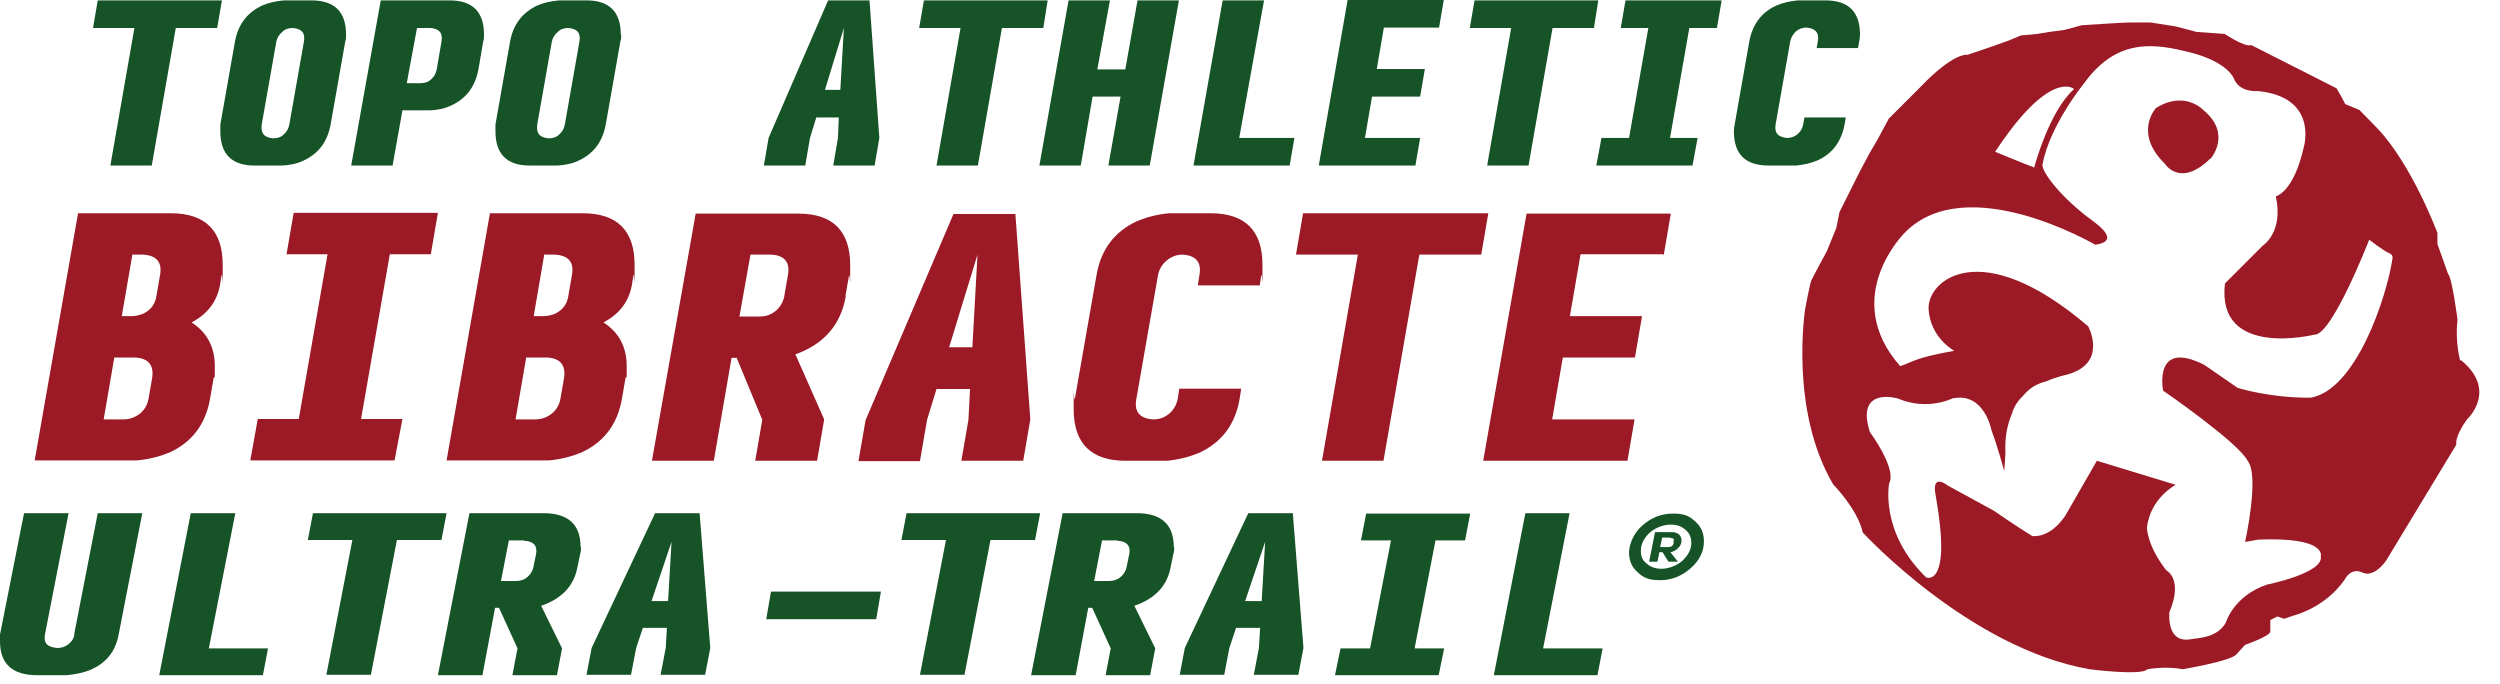
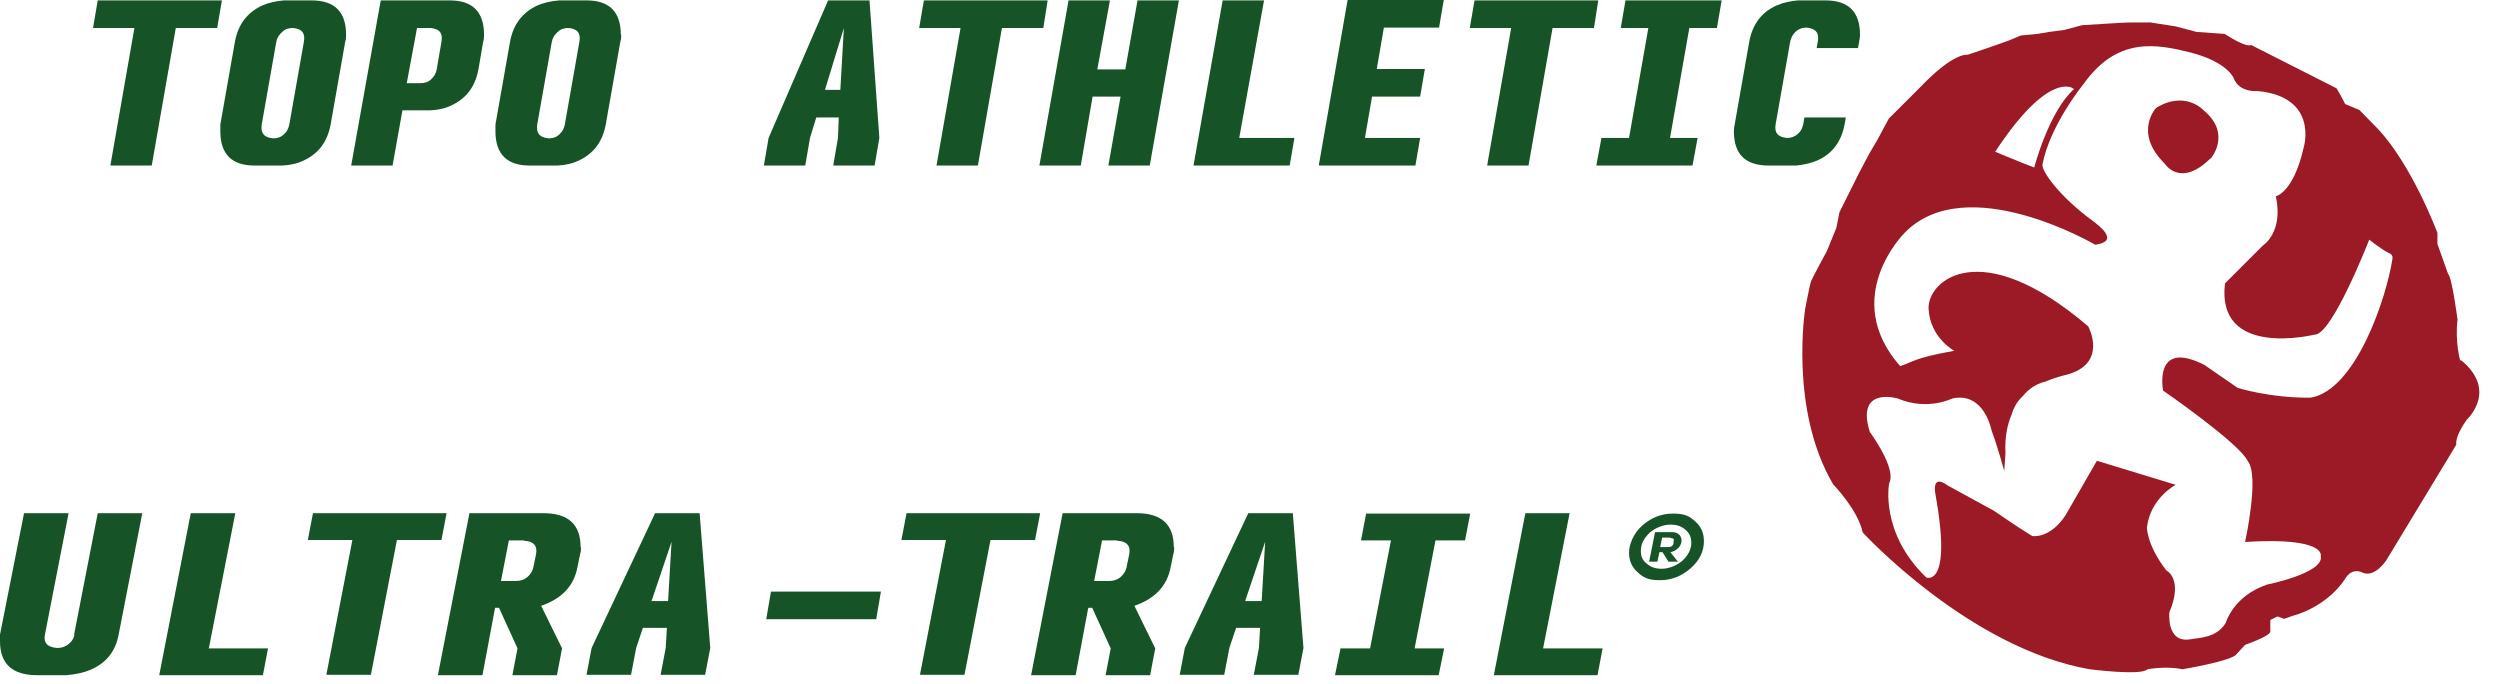
<svg xmlns="http://www.w3.org/2000/svg" width="274" height="75">
-   <path fill="#9C1926" transform="translate(3.802 23.328)" d="M17.193 12.009C18.878 13.089 19.742 14.688 19.742 16.804C19.742 18.921 19.742 17.668 19.612 18.1L19.224 20.347C18.748 23.155 17.236 25.142 14.774 26.265C13.737 26.697 12.571 26.999 11.275 27.129L0 27.129L4.752 0.043L14.904 0.043C18.705 0.043 20.606 1.944 20.606 5.702C20.606 9.461 20.606 6.48 20.476 6.825L20.304 7.949C19.958 9.763 18.921 11.102 17.193 12.009L17.193 12.009ZM12.485 20.347L12.873 18.1C13.089 16.718 12.485 15.94 11.016 15.854L8.726 15.854L7.56 22.636L9.806 22.636C10.238 22.636 10.67 22.507 11.016 22.334C11.793 21.945 12.312 21.297 12.485 20.347ZM10.713 4.536L9.547 11.318L10.67 11.318C11.102 11.318 11.534 11.189 11.88 11.059C12.701 10.67 13.219 10.022 13.349 9.072L13.737 6.825C13.996 5.443 13.392 4.665 11.88 4.579L10.757 4.579L10.713 4.536ZM43.458 4.536L38.922 4.536L35.769 22.593L40.305 22.593L39.441 27.129L23.63 27.129L24.451 22.593L28.943 22.593L32.097 4.536L27.604 4.536L28.382 0L44.193 0L43.415 4.536L43.458 4.536ZM62.336 12.009C64.021 13.089 64.885 14.688 64.885 16.804C64.885 18.921 64.885 17.668 64.755 18.1L64.367 20.347C63.891 23.155 62.379 25.142 59.917 26.265C58.88 26.697 57.714 26.999 56.418 27.129L45.143 27.129L49.895 0.043L60.047 0.043C63.848 0.043 65.749 1.944 65.749 5.702C65.749 9.461 65.749 6.48 65.619 6.825L65.447 7.949C65.101 9.763 64.064 11.102 62.336 12.009L62.336 12.009ZM57.628 20.347L58.016 18.1C58.232 16.718 57.628 15.94 56.159 15.854L53.869 15.854L52.703 22.636L54.949 22.636C55.381 22.636 55.813 22.507 56.159 22.334C56.936 21.945 57.455 21.297 57.628 20.347ZM55.856 4.536L54.69 11.318L55.813 11.318C56.245 11.318 56.677 11.189 57.023 11.059C57.844 10.67 58.362 10.022 58.492 9.072L58.88 6.825C59.14 5.443 58.535 4.665 57.023 4.579L55.9 4.579L55.856 4.536ZM88.904 9.072C88.385 12.225 86.528 14.385 83.374 15.508L86.528 22.636L85.75 27.172L78.968 27.172L79.745 22.68L76.938 15.897L76.376 15.897C76.376 15.897 74.432 27.172 74.432 27.172L67.65 27.172L72.445 0.086L83.72 0.086C87.478 0.086 89.379 1.987 89.379 5.745C89.379 9.504 89.379 6.523 89.249 6.869L88.86 9.115L88.904 9.072ZM82.165 9.072L82.553 6.825C82.813 5.443 82.208 4.665 80.739 4.579L78.45 4.579L77.24 11.361L79.486 11.361C80.177 11.361 80.739 11.145 81.257 10.713C81.733 10.281 82.035 9.763 82.165 9.115L82.165 9.072ZM107.479 0.043L109.121 22.636L108.343 27.172L101.561 27.172L102.339 22.68L102.511 19.31L98.839 19.31L97.803 22.68L97.025 27.215L90.286 27.215L91.064 22.723L100.697 0.13L107.479 0.13L107.479 0.043ZM100.222 14.731L102.771 14.731L103.332 4.579L100.222 14.731L100.222 14.731ZM134.435 6.825L134.263 7.949L127.48 7.949L127.653 6.825C127.912 5.443 127.308 4.665 125.796 4.579C125.148 4.579 124.586 4.795 124.068 5.227C123.549 5.659 123.247 6.177 123.117 6.825L120.741 20.39C120.482 21.772 121.087 22.55 122.599 22.636C123.29 22.636 123.852 22.42 124.37 21.988C124.845 21.556 125.148 21.038 125.277 20.39L125.45 19.267L132.232 19.267L132.06 20.39C131.584 23.198 130.072 25.185 127.61 26.308C126.573 26.74 125.407 27.043 124.111 27.172L119.575 27.172C115.773 27.172 113.873 25.271 113.873 21.513C113.873 17.755 113.873 20.736 114.002 20.39L116.378 6.825C116.853 4.018 118.365 2.03 120.828 0.907C121.865 0.475 122.988 0.173 124.327 0.043L128.863 0.043C132.664 0.043 134.565 1.944 134.565 5.702C134.565 9.461 134.565 6.48 134.435 6.825L134.435 6.825ZM159.318 0.043L158.541 4.579L151.758 4.579L147.827 27.172L141.088 27.172L145.019 4.579L138.237 4.579L139.015 0.043L159.318 0.043ZM178.455 4.536L169.427 4.536L168.26 11.318L176.166 11.318L175.388 15.854L167.483 15.854L166.316 22.636L175.345 22.636L174.567 27.172L158.757 27.172L163.508 0.086L179.319 0.086L178.542 4.622L178.455 4.536Z" />
  <path fill="#165428" transform="translate(0 56.245)" d="M22.852 14.817L29.375 14.817L28.814 17.755L17.452 17.755L20.908 2.4868996e-14L25.79 2.4868996e-14L22.896 14.774L22.852 14.817ZM48.945 1.2434498e-14L34.3 1.2434498e-14L33.738 2.938L38.62 2.938L35.769 17.712L40.65 17.712L43.501 2.938L48.383 2.938L48.945 1.2434498e-14L48.945 1.2434498e-14ZM76.678 1.2434498e-14L77.845 14.774L77.283 17.712L72.402 17.712L72.963 14.774L73.093 12.571L70.458 12.571L69.723 14.774L69.162 17.712L64.28 17.712L64.842 14.774L71.797 1.2434498e-14L76.678 1.2434498e-14L76.678 1.2434498e-14ZM73.654 2.981L71.408 9.633L73.222 9.633L73.611 2.981L73.654 2.981ZM114.002 1.2434498e-14L99.358 1.2434498e-14L98.796 2.938L103.678 2.938L100.827 17.712L105.708 17.712L108.559 2.938L113.441 2.938L114.002 1.2434498e-14L114.002 1.2434498e-14ZM141.693 1.2434498e-14L142.859 14.774L142.298 17.712L137.416 17.712L137.978 14.774L138.107 12.571L135.472 12.571L134.738 14.774L134.176 17.712L129.295 17.712L129.856 14.774L136.811 1.2434498e-14L141.693 1.2434498e-14L141.693 1.2434498e-14ZM138.712 2.981L136.466 9.633L138.28 9.633L138.669 2.981L138.712 2.981ZM149.21 2.981L152.45 2.981L150.16 14.817L146.92 14.817L146.315 17.755L157.677 17.755L158.281 14.817L155.041 14.817L157.331 2.981L160.571 2.981L161.133 0.043L149.728 0.043L149.166 2.981L149.21 2.981ZM172.062 1.2434498e-14L167.18 1.2434498e-14L163.724 17.755L175.086 17.755L175.647 14.817L169.124 14.817L172.019 0.043L172.062 1.2434498e-14ZM83.979 11.621L96.032 11.621L96.55 8.597L84.497 8.597L83.979 11.621ZM186.75 3.067C186.75 4.19 186.274 5.184 185.281 6.048C184.287 6.912 183.207 7.344 181.911 7.344C180.615 7.344 180.097 7.041 179.492 6.48C178.844 5.918 178.542 5.184 178.542 4.32C178.542 3.456 179.017 2.203 180.011 1.339C181.004 0.475 182.084 0.043 183.38 0.043C184.676 0.043 185.194 0.346 185.799 0.907C186.447 1.469 186.75 2.203 186.75 3.067ZM185.367 3.24C185.367 2.635 185.151 2.16 184.719 1.814C184.287 1.426 183.769 1.253 183.078 1.253C182.386 1.253 181.479 1.555 180.831 2.117C180.183 2.722 179.838 3.37 179.838 4.104C179.838 4.838 180.054 5.184 180.486 5.529C180.918 5.918 181.436 6.091 182.127 6.091C182.818 6.091 183.726 5.789 184.374 5.227C185.022 4.622 185.367 3.974 185.367 3.24ZM184.071 2.376C184.244 2.592 184.33 2.851 184.287 3.154C184.244 3.413 184.114 3.672 183.855 3.888C183.639 4.104 183.337 4.234 183.078 4.277L183.898 5.313L182.862 5.313L182.214 4.277L181.868 4.277C181.868 4.277 181.652 5.313 181.652 5.313L180.745 5.313L181.393 2.074L183.294 2.074C183.639 2.074 183.898 2.203 184.114 2.419L184.071 2.376ZM183.078 2.678L182.17 2.678L181.954 3.715L182.862 3.715C183.164 3.715 183.337 3.586 183.423 3.326L183.423 3.11C183.51 2.851 183.423 2.722 183.078 2.722L183.078 2.678ZM128.69 3.715C128.69 3.974 128.69 4.234 128.604 4.45L128.301 5.918C127.912 7.992 126.573 9.374 124.327 10.152L126.616 14.817L126.055 17.755L121.173 17.755L121.735 14.817L119.705 10.368L119.273 10.368C119.273 10.368 117.89 17.755 117.89 17.755L113.009 17.755L116.465 1.2434498e-14L124.586 1.2434498e-14C127.308 1.2434498e-14 128.647 1.253 128.647 3.715L128.69 3.715ZM122.426 2.981L120.785 2.981L119.921 7.43L121.562 7.43C122.037 7.43 122.469 7.301 122.815 6.998C123.161 6.696 123.377 6.35 123.463 5.961L123.765 4.493C123.938 3.586 123.506 3.067 122.469 3.024L122.426 2.981ZM63.675 3.715C63.675 3.974 63.675 4.234 63.589 4.45L63.287 5.918C62.898 7.992 61.559 9.374 59.312 10.152L61.602 14.817L61.04 17.755L56.159 17.755L56.72 14.817L54.69 10.368L54.258 10.368C54.258 10.368 52.876 17.755 52.876 17.755L47.994 17.755L51.45 1.2434498e-14L59.572 1.2434498e-14C62.293 1.2434498e-14 63.632 1.253 63.632 3.715L63.675 3.715ZM57.412 2.981L55.77 2.981L54.906 7.43L56.548 7.43C57.023 7.43 57.455 7.301 57.8 6.998C58.146 6.696 58.362 6.35 58.448 5.961L58.751 4.493C58.924 3.586 58.492 3.067 57.455 3.024L57.412 2.981ZM8.165 13.305C8.078 13.737 7.862 14.083 7.517 14.342C7.171 14.644 6.739 14.774 6.264 14.774C5.184 14.688 4.752 14.212 4.925 13.305L7.517 0L2.635 0L0 13.305C0 13.521 0 13.781 0 14.04C0 16.502 1.339 17.755 4.061 17.755L7.301 17.755C8.251 17.668 9.115 17.496 9.849 17.193C11.621 16.459 12.657 15.163 13.003 13.305L15.595 0L10.713 0L8.121 13.305L8.165 13.305Z" />
  <path fill="#165428" transform="translate(10.195 0)" d="M14.126 0.043L13.608 3.067L9.072 3.067L6.437 18.144L1.901 18.144L4.536 3.067L0 3.067L0.518 0.043L14.083 0.043L14.126 0.043ZM85.102 0.043L86.182 15.12L85.664 18.144L81.128 18.144L81.646 15.12L81.733 12.873L79.27 12.873L78.579 15.12L78.061 18.144L73.525 18.144L74.043 15.12L80.566 0.043L85.102 0.043ZM82.294 3.067L80.221 9.849L81.905 9.849L82.294 3.067ZM104.628 0.043L91.064 0.043L90.545 3.067L95.081 3.067L92.446 18.144L96.982 18.144L99.617 3.067L104.153 3.067L104.628 0.043ZM113.138 7.603L110.071 7.603L111.454 0.043L106.918 0.043L103.721 18.144L108.257 18.144L109.553 10.584L112.62 10.584L111.281 18.144L115.817 18.144L119.013 0.043L114.478 0.043L113.138 7.603ZM128.344 0.043L123.809 0.043L120.612 18.144L131.152 18.144L131.671 15.12L125.623 15.12L128.344 0.043ZM134.392 18.144L144.933 18.144L145.451 15.12L139.403 15.12L140.181 10.584L145.451 10.584L145.97 7.56L140.699 7.56L141.477 3.024L147.525 3.024L148.043 0L137.503 0L134.349 18.1L134.392 18.144ZM151.413 0.043L150.894 3.067L155.43 3.067L152.795 18.144L157.331 18.144L159.966 3.067L164.502 3.067L164.977 0.043L151.413 0.043ZM167.483 3.067L170.464 3.067L168.347 15.12L165.323 15.12L164.761 18.144L175.302 18.144L175.863 15.12L172.839 15.12L174.956 3.067L177.98 3.067L178.499 0.043L167.958 0.043L167.44 3.067L167.483 3.067ZM189.86 0.043L186.836 0.043C185.972 0.13 185.194 0.302 184.503 0.605C182.862 1.339 181.868 2.678 181.522 4.579L179.924 13.651C179.881 13.867 179.838 14.126 179.838 14.385C179.838 16.891 181.09 18.144 183.639 18.144L186.663 18.144C187.527 18.057 188.305 17.884 188.996 17.582C190.637 16.848 191.631 15.508 191.977 13.608L192.106 12.873L187.57 12.873L187.441 13.608C187.354 14.04 187.182 14.385 186.836 14.688C186.49 14.99 186.102 15.12 185.67 15.12C184.676 15.033 184.244 14.558 184.417 13.608L186.015 4.536C186.102 4.104 186.318 3.758 186.62 3.456C186.966 3.154 187.354 3.024 187.786 3.024C188.78 3.11 189.212 3.586 189.039 4.536L188.91 5.27L193.445 5.27L193.575 4.536C193.618 4.32 193.661 4.061 193.661 3.802C193.661 1.296 192.409 0.043 189.86 0.043ZM27.734 3.802C27.734 4.061 27.734 4.32 27.647 4.536L26.049 13.608C25.703 15.508 24.753 16.804 23.111 17.582C22.42 17.928 21.6 18.1 20.736 18.144L17.712 18.144C15.206 18.144 13.953 16.891 13.953 14.385C13.953 11.88 13.953 13.867 13.953 13.651L15.552 4.579C15.897 2.678 16.891 1.382 18.532 0.605C19.224 0.302 20.001 0.13 20.908 0.043L23.932 0.043C26.481 0.043 27.734 1.296 27.734 3.802ZM21.902 3.067C21.427 3.067 21.038 3.197 20.736 3.499C20.39 3.802 20.174 4.147 20.088 4.579L18.489 13.651C18.36 14.601 18.748 15.076 19.742 15.163C20.217 15.163 20.606 15.033 20.908 14.731C21.254 14.428 21.427 14.083 21.513 13.651L23.111 4.579C23.284 3.629 22.896 3.154 21.902 3.067L21.902 3.067ZM42.853 3.802C42.853 4.061 42.853 4.32 42.767 4.536L42.249 7.56C41.903 9.461 40.953 10.757 39.311 11.534C38.62 11.88 37.842 12.053 36.935 12.096L33.911 12.096L32.831 18.144L28.295 18.144L31.535 0.043L39.095 0.043C41.601 0.043 42.853 1.296 42.853 3.802ZM37.022 3.067L35.51 3.067L34.386 9.115L35.898 9.115C36.374 9.115 36.762 8.985 37.065 8.683C37.41 8.381 37.583 8.035 37.67 7.603L38.188 4.579C38.361 3.629 37.972 3.154 36.978 3.067L37.022 3.067ZM57.887 3.802C57.887 4.061 57.887 4.32 57.8 4.536L56.202 13.608C55.856 15.508 54.906 16.804 53.264 17.582C52.573 17.928 51.752 18.1 50.889 18.144L47.865 18.144C45.359 18.144 44.106 16.891 44.106 14.385C44.106 11.88 44.106 13.867 44.106 13.651L45.705 4.579C46.05 2.678 47.044 1.382 48.685 0.605C49.377 0.302 50.154 0.13 51.061 0.043L54.085 0.043C56.591 0.043 57.844 1.296 57.844 3.802L57.887 3.802ZM52.098 3.067C51.623 3.067 51.234 3.197 50.932 3.499C50.586 3.802 50.37 4.147 50.284 4.579L48.685 13.651C48.556 14.601 48.945 15.076 49.938 15.163C50.413 15.163 50.802 15.033 51.104 14.731C51.45 14.428 51.623 14.083 51.709 13.651L53.308 4.579C53.48 3.629 53.092 3.154 52.098 3.067Z" />
-   <path fill="#9C1926" transform="translate(197.535 2.459)" d="M72.113 37.112C72.113 37.112 71.508 34.995 71.811 32.576C71.811 32.576 71.206 27.91 70.774 27.565L69.608 24.282L69.608 23.072C69.608 23.072 66.843 15.642 63.041 11.624L61.054 9.594L59.499 8.946L59.024 8.039L58.549 7.218L49.175 2.466C49.175 2.466 48.829 2.898 46.28 1.257L43.213 1.041L40.924 0.436L38.159 0.004L35.912 0.004C35.912 -0.039 30.642 0.306 30.642 0.306L28.698 0.825L27.057 1.041L25.761 1.257L23.946 1.429L22.607 1.991L20.534 2.725L18.114 3.546C18.114 3.546 16.646 3.2 12.931 7.088L9.475 10.544L8.222 12.877L7.358 14.346L6.235 16.463L4.075 20.782L3.729 22.51L2.692 25.059C2.692 25.059 1.094 27.997 0.964 28.342C0.835 28.645 0.316 31.366 0.316 31.366C0.316 31.366 -1.455 42.425 3.384 50.633C3.384 50.633 6.062 53.355 6.623 55.903C6.623 55.903 18.287 68.604 31.506 70.893C31.506 70.893 37.208 71.628 37.813 70.893C37.813 70.893 39.887 70.505 41.658 70.893C41.658 70.893 47.058 69.986 47.576 69.252L48.527 68.215C48.527 68.215 51.162 67.308 51.291 66.789L51.291 65.494C51.291 65.494 52.069 65.105 52.069 65.105L52.803 65.364L53.797 65.018C53.797 65.018 57.296 64.198 59.456 61.044C59.456 61.044 60.104 59.662 61.443 60.31C61.443 60.31 62.566 60.958 63.992 58.97L71.681 46.27C71.681 46.27 71.422 45.492 72.848 43.505C72.848 43.505 76.304 40.352 72.156 36.982L72.113 37.112ZM29.649 7.218L29.778 7.304C27.013 9.767 25.415 15.901 25.415 15.901C24.033 15.383 21.138 14.173 21.138 14.173C27.013 5.231 29.649 7.218 29.649 7.218ZM55.784 41.129C51.205 41.172 47.706 40.049 47.706 40.049L44.077 37.544C38.418 34.649 39.541 40.352 39.541 40.352C39.541 40.352 47.879 46.097 48.829 48.084C50.125 49.726 48.527 56.94 48.527 56.94L49.995 56.681C57.512 56.379 56.821 58.495 56.821 58.495C57.21 60.353 50.946 61.606 50.946 61.606C47.231 62.858 46.41 65.796 46.41 65.796C45.416 67.481 43.429 67.437 42.522 67.61C39.844 68.042 40.232 64.63 40.232 64.63C41.788 60.958 39.887 60.05 39.887 60.05C37.727 57.242 37.77 55.342 37.77 55.342C38.159 52.102 40.924 50.676 40.924 50.676L32.284 48.041L28.828 54.046C27.1 56.638 25.199 56.292 25.199 56.292C23.558 55.299 21.009 53.527 21.009 53.527L15.954 50.763C14.011 49.337 14.615 51.843 14.615 51.843C16.43 62.038 13.579 60.828 13.579 60.828C8.438 55.86 9.518 50.503 9.518 50.503C10.382 48.905 7.401 44.888 7.401 44.888C5.803 39.833 10.468 41.216 10.468 41.216C13.708 42.598 16.43 41.216 16.43 41.216C19.972 40.438 20.75 44.758 20.75 44.758C21.311 46.184 22.132 49.164 22.132 49.164L22.262 47.22C22.175 45.449 22.478 44.024 22.953 42.944C23.169 42.166 23.601 41.475 24.162 40.956C24.594 40.438 24.897 40.222 24.897 40.222C25.415 39.79 26.063 39.488 26.668 39.358C27.877 38.84 28.914 38.624 28.914 38.624C33.58 37.414 31.333 33.31 31.333 33.31C19.454 23.158 13.665 28.342 13.838 31.409C14.011 34.563 16.646 35.989 16.646 35.989C12.283 36.766 12.153 37.198 10.727 37.673C4.075 30.113 11.203 23.072 11.203 23.072C17.985 16.074 32.111 24.368 32.111 24.368C34.832 23.979 32.543 22.294 31.809 21.733C28.309 19.184 26.193 16.333 26.322 15.555C27.143 11.235 30.858 6.7 30.858 6.7C34.573 1.516 38.85 2.38 42.522 3.287C46.583 4.324 47.274 6.095 47.274 6.095C47.879 7.736 49.909 7.52 49.909 7.52C56.605 8.168 54.963 13.655 54.963 13.655C53.84 18.666 51.896 19.055 51.896 19.055C52.76 23.029 50.471 24.454 50.471 24.454L46.323 28.602C45.33 36.896 56.13 34.217 56.13 34.217C58.03 34.347 62.134 23.806 62.134 23.806C62.134 23.806 63.646 25.016 64.381 25.318C64.597 25.405 64.726 25.621 64.683 25.88C64.035 30.157 60.666 40.308 55.698 41.129L55.784 41.129ZM44.725 14.907C41.399 18.191 39.714 15.469 39.714 15.469C36.258 12.056 38.764 9.378 38.764 9.378C41.96 7.391 43.991 9.637 43.991 9.637C47.101 12.229 44.768 14.907 44.768 14.907L44.725 14.907Z" />
+   <path fill="#9C1926" transform="translate(197.535 2.459)" d="M72.113 37.112C72.113 37.112 71.508 34.995 71.811 32.576C71.811 32.576 71.206 27.91 70.774 27.565L69.608 24.282L69.608 23.072C69.608 23.072 66.843 15.642 63.041 11.624L61.054 9.594L59.499 8.946L59.024 8.039L58.549 7.218L49.175 2.466C49.175 2.466 48.829 2.898 46.28 1.257L43.213 1.041L40.924 0.436L38.159 0.004L35.912 0.004C35.912 -0.039 30.642 0.306 30.642 0.306L28.698 0.825L27.057 1.041L25.761 1.257L23.946 1.429L22.607 1.991L20.534 2.725L18.114 3.546C18.114 3.546 16.646 3.2 12.931 7.088L9.475 10.544L8.222 12.877L7.358 14.346L6.235 16.463L4.075 20.782L3.729 22.51L2.692 25.059C2.692 25.059 1.094 27.997 0.964 28.342C0.835 28.645 0.316 31.366 0.316 31.366C0.316 31.366 -1.455 42.425 3.384 50.633C3.384 50.633 6.062 53.355 6.623 55.903C6.623 55.903 18.287 68.604 31.506 70.893C31.506 70.893 37.208 71.628 37.813 70.893C37.813 70.893 39.887 70.505 41.658 70.893C41.658 70.893 47.058 69.986 47.576 69.252L48.527 68.215C48.527 68.215 51.162 67.308 51.291 66.789L51.291 65.494C51.291 65.494 52.069 65.105 52.069 65.105L52.803 65.364L53.797 65.018C53.797 65.018 57.296 64.198 59.456 61.044C59.456 61.044 60.104 59.662 61.443 60.31C61.443 60.31 62.566 60.958 63.992 58.97L71.681 46.27C71.681 46.27 71.422 45.492 72.848 43.505C72.848 43.505 76.304 40.352 72.156 36.982L72.113 37.112ZM29.649 7.218L29.778 7.304C27.013 9.767 25.415 15.901 25.415 15.901C24.033 15.383 21.138 14.173 21.138 14.173C27.013 5.231 29.649 7.218 29.649 7.218ZM55.784 41.129C51.205 41.172 47.706 40.049 47.706 40.049L44.077 37.544C38.418 34.649 39.541 40.352 39.541 40.352C39.541 40.352 47.879 46.097 48.829 48.084C50.125 49.726 48.527 56.94 48.527 56.94C57.512 56.379 56.821 58.495 56.821 58.495C57.21 60.353 50.946 61.606 50.946 61.606C47.231 62.858 46.41 65.796 46.41 65.796C45.416 67.481 43.429 67.437 42.522 67.61C39.844 68.042 40.232 64.63 40.232 64.63C41.788 60.958 39.887 60.05 39.887 60.05C37.727 57.242 37.77 55.342 37.77 55.342C38.159 52.102 40.924 50.676 40.924 50.676L32.284 48.041L28.828 54.046C27.1 56.638 25.199 56.292 25.199 56.292C23.558 55.299 21.009 53.527 21.009 53.527L15.954 50.763C14.011 49.337 14.615 51.843 14.615 51.843C16.43 62.038 13.579 60.828 13.579 60.828C8.438 55.86 9.518 50.503 9.518 50.503C10.382 48.905 7.401 44.888 7.401 44.888C5.803 39.833 10.468 41.216 10.468 41.216C13.708 42.598 16.43 41.216 16.43 41.216C19.972 40.438 20.75 44.758 20.75 44.758C21.311 46.184 22.132 49.164 22.132 49.164L22.262 47.22C22.175 45.449 22.478 44.024 22.953 42.944C23.169 42.166 23.601 41.475 24.162 40.956C24.594 40.438 24.897 40.222 24.897 40.222C25.415 39.79 26.063 39.488 26.668 39.358C27.877 38.84 28.914 38.624 28.914 38.624C33.58 37.414 31.333 33.31 31.333 33.31C19.454 23.158 13.665 28.342 13.838 31.409C14.011 34.563 16.646 35.989 16.646 35.989C12.283 36.766 12.153 37.198 10.727 37.673C4.075 30.113 11.203 23.072 11.203 23.072C17.985 16.074 32.111 24.368 32.111 24.368C34.832 23.979 32.543 22.294 31.809 21.733C28.309 19.184 26.193 16.333 26.322 15.555C27.143 11.235 30.858 6.7 30.858 6.7C34.573 1.516 38.85 2.38 42.522 3.287C46.583 4.324 47.274 6.095 47.274 6.095C47.879 7.736 49.909 7.52 49.909 7.52C56.605 8.168 54.963 13.655 54.963 13.655C53.84 18.666 51.896 19.055 51.896 19.055C52.76 23.029 50.471 24.454 50.471 24.454L46.323 28.602C45.33 36.896 56.13 34.217 56.13 34.217C58.03 34.347 62.134 23.806 62.134 23.806C62.134 23.806 63.646 25.016 64.381 25.318C64.597 25.405 64.726 25.621 64.683 25.88C64.035 30.157 60.666 40.308 55.698 41.129L55.784 41.129ZM44.725 14.907C41.399 18.191 39.714 15.469 39.714 15.469C36.258 12.056 38.764 9.378 38.764 9.378C41.96 7.391 43.991 9.637 43.991 9.637C47.101 12.229 44.768 14.907 44.768 14.907L44.725 14.907Z" />
</svg>